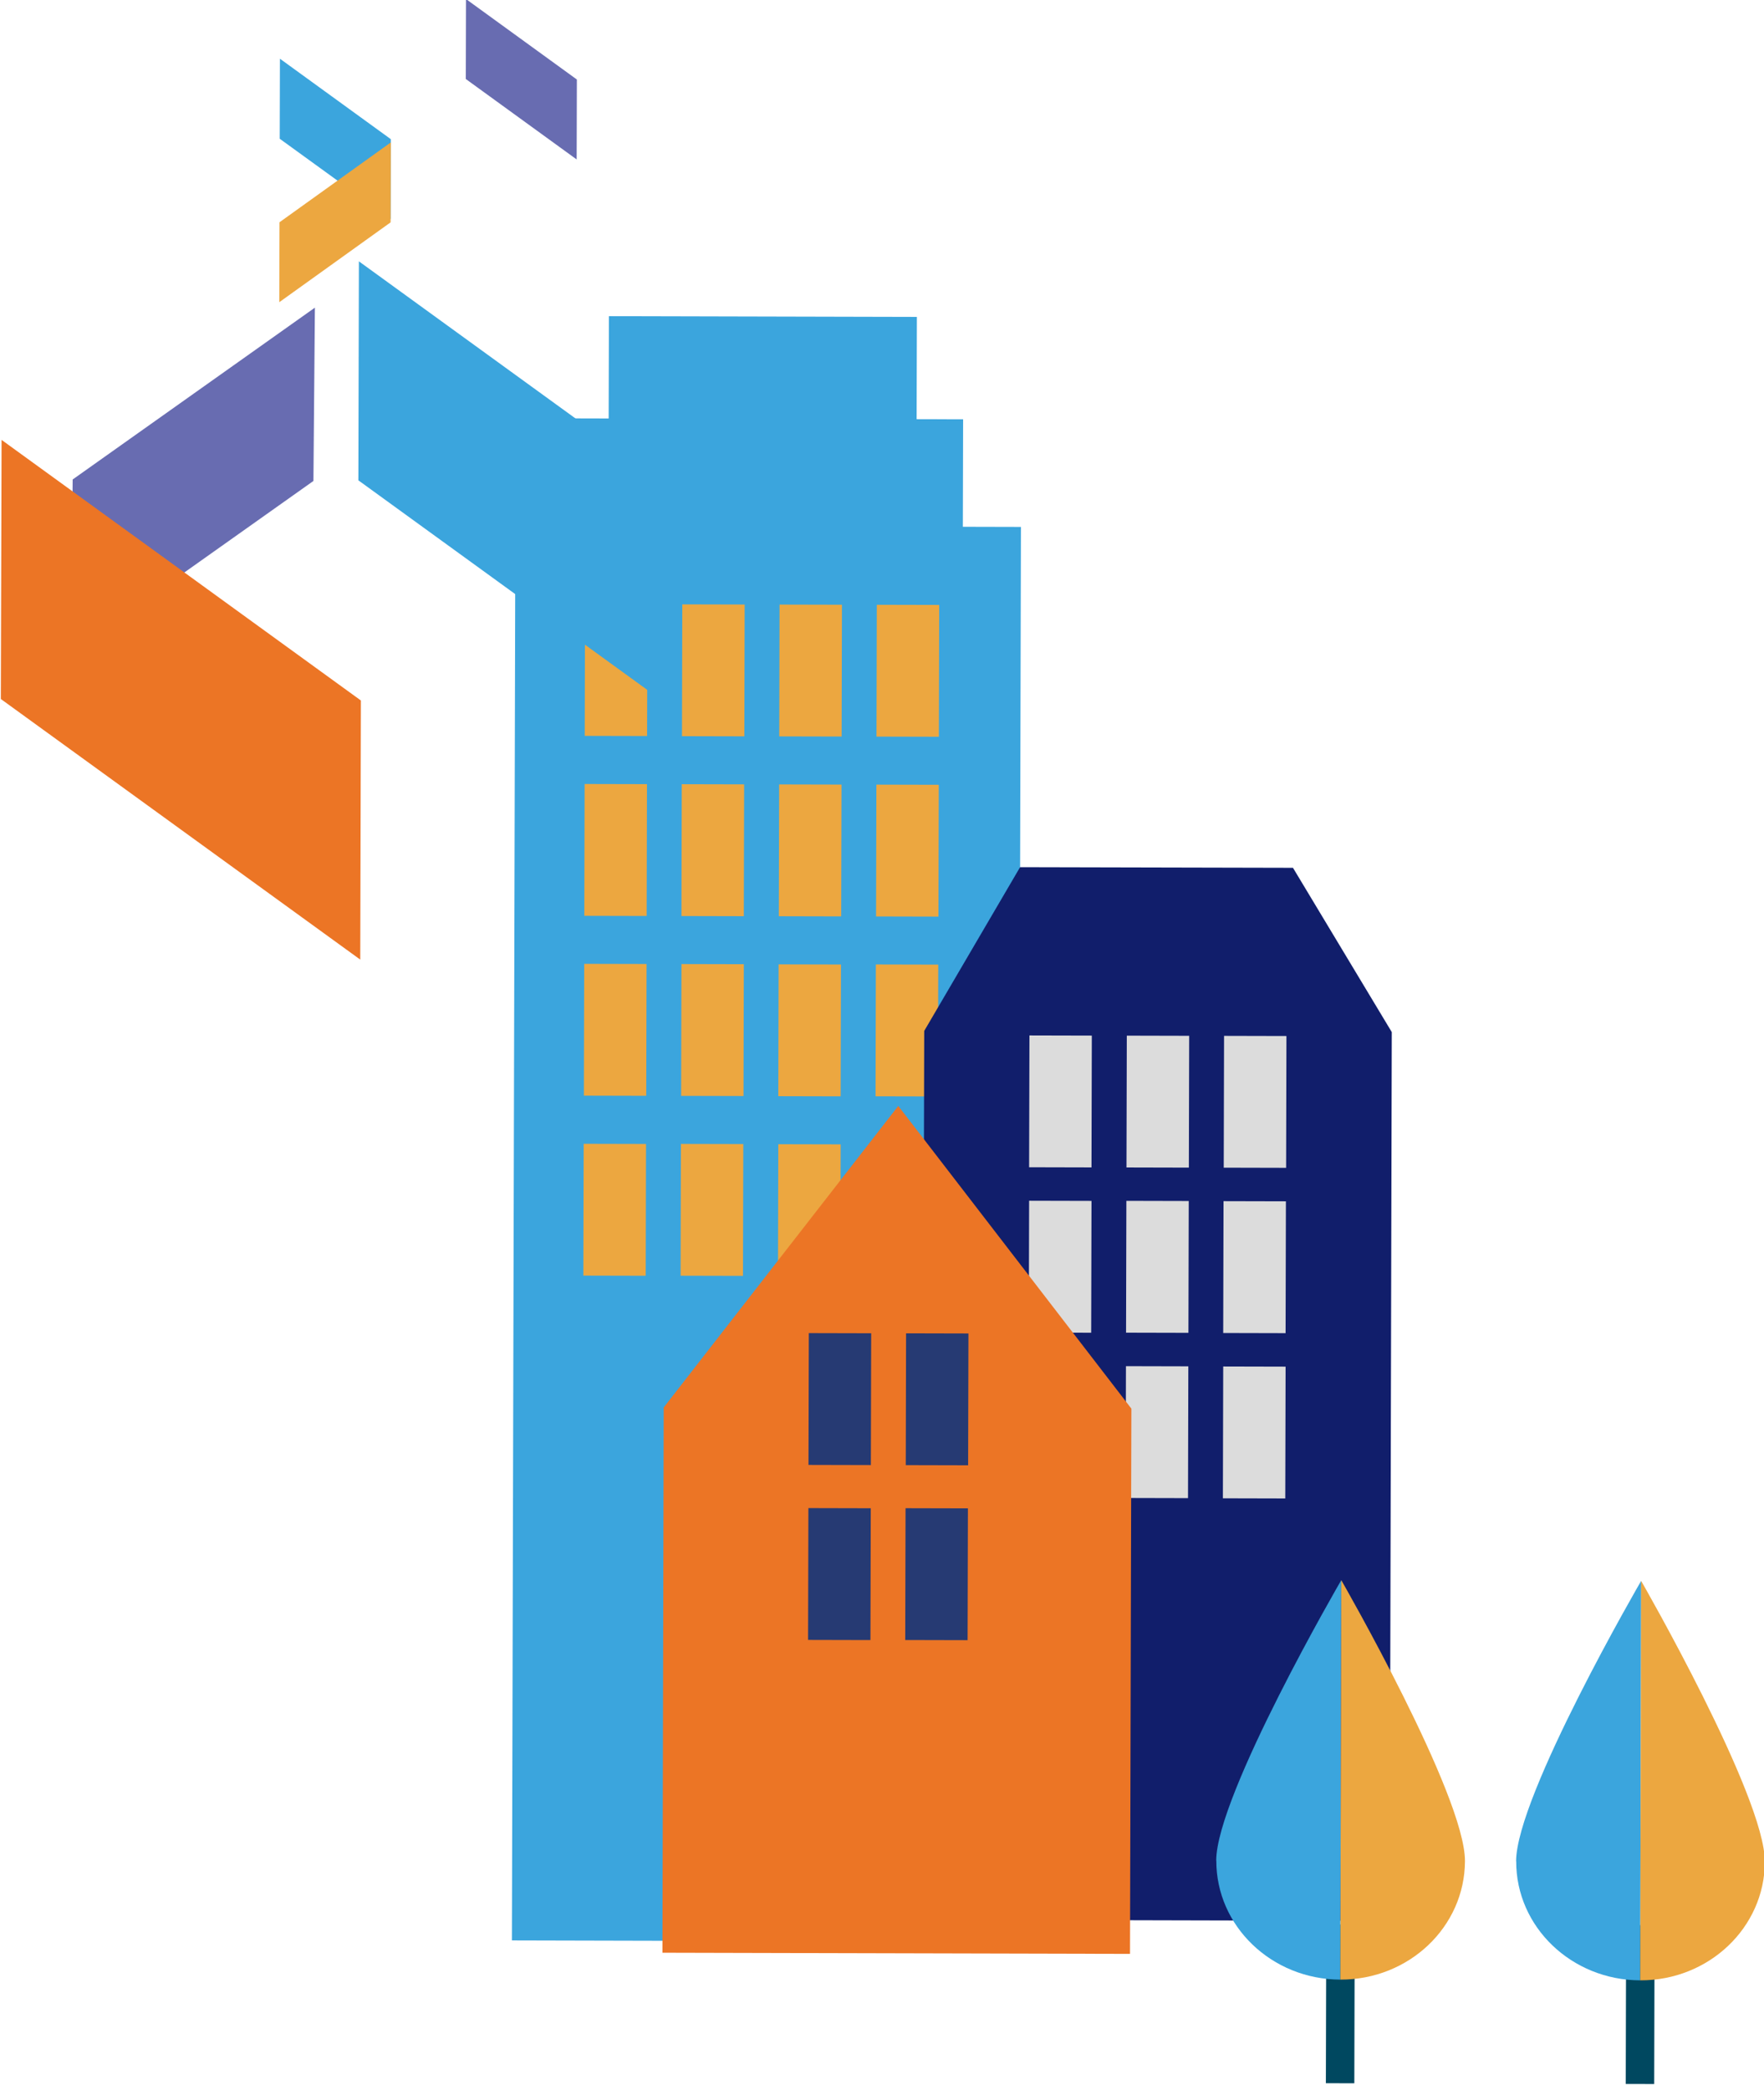
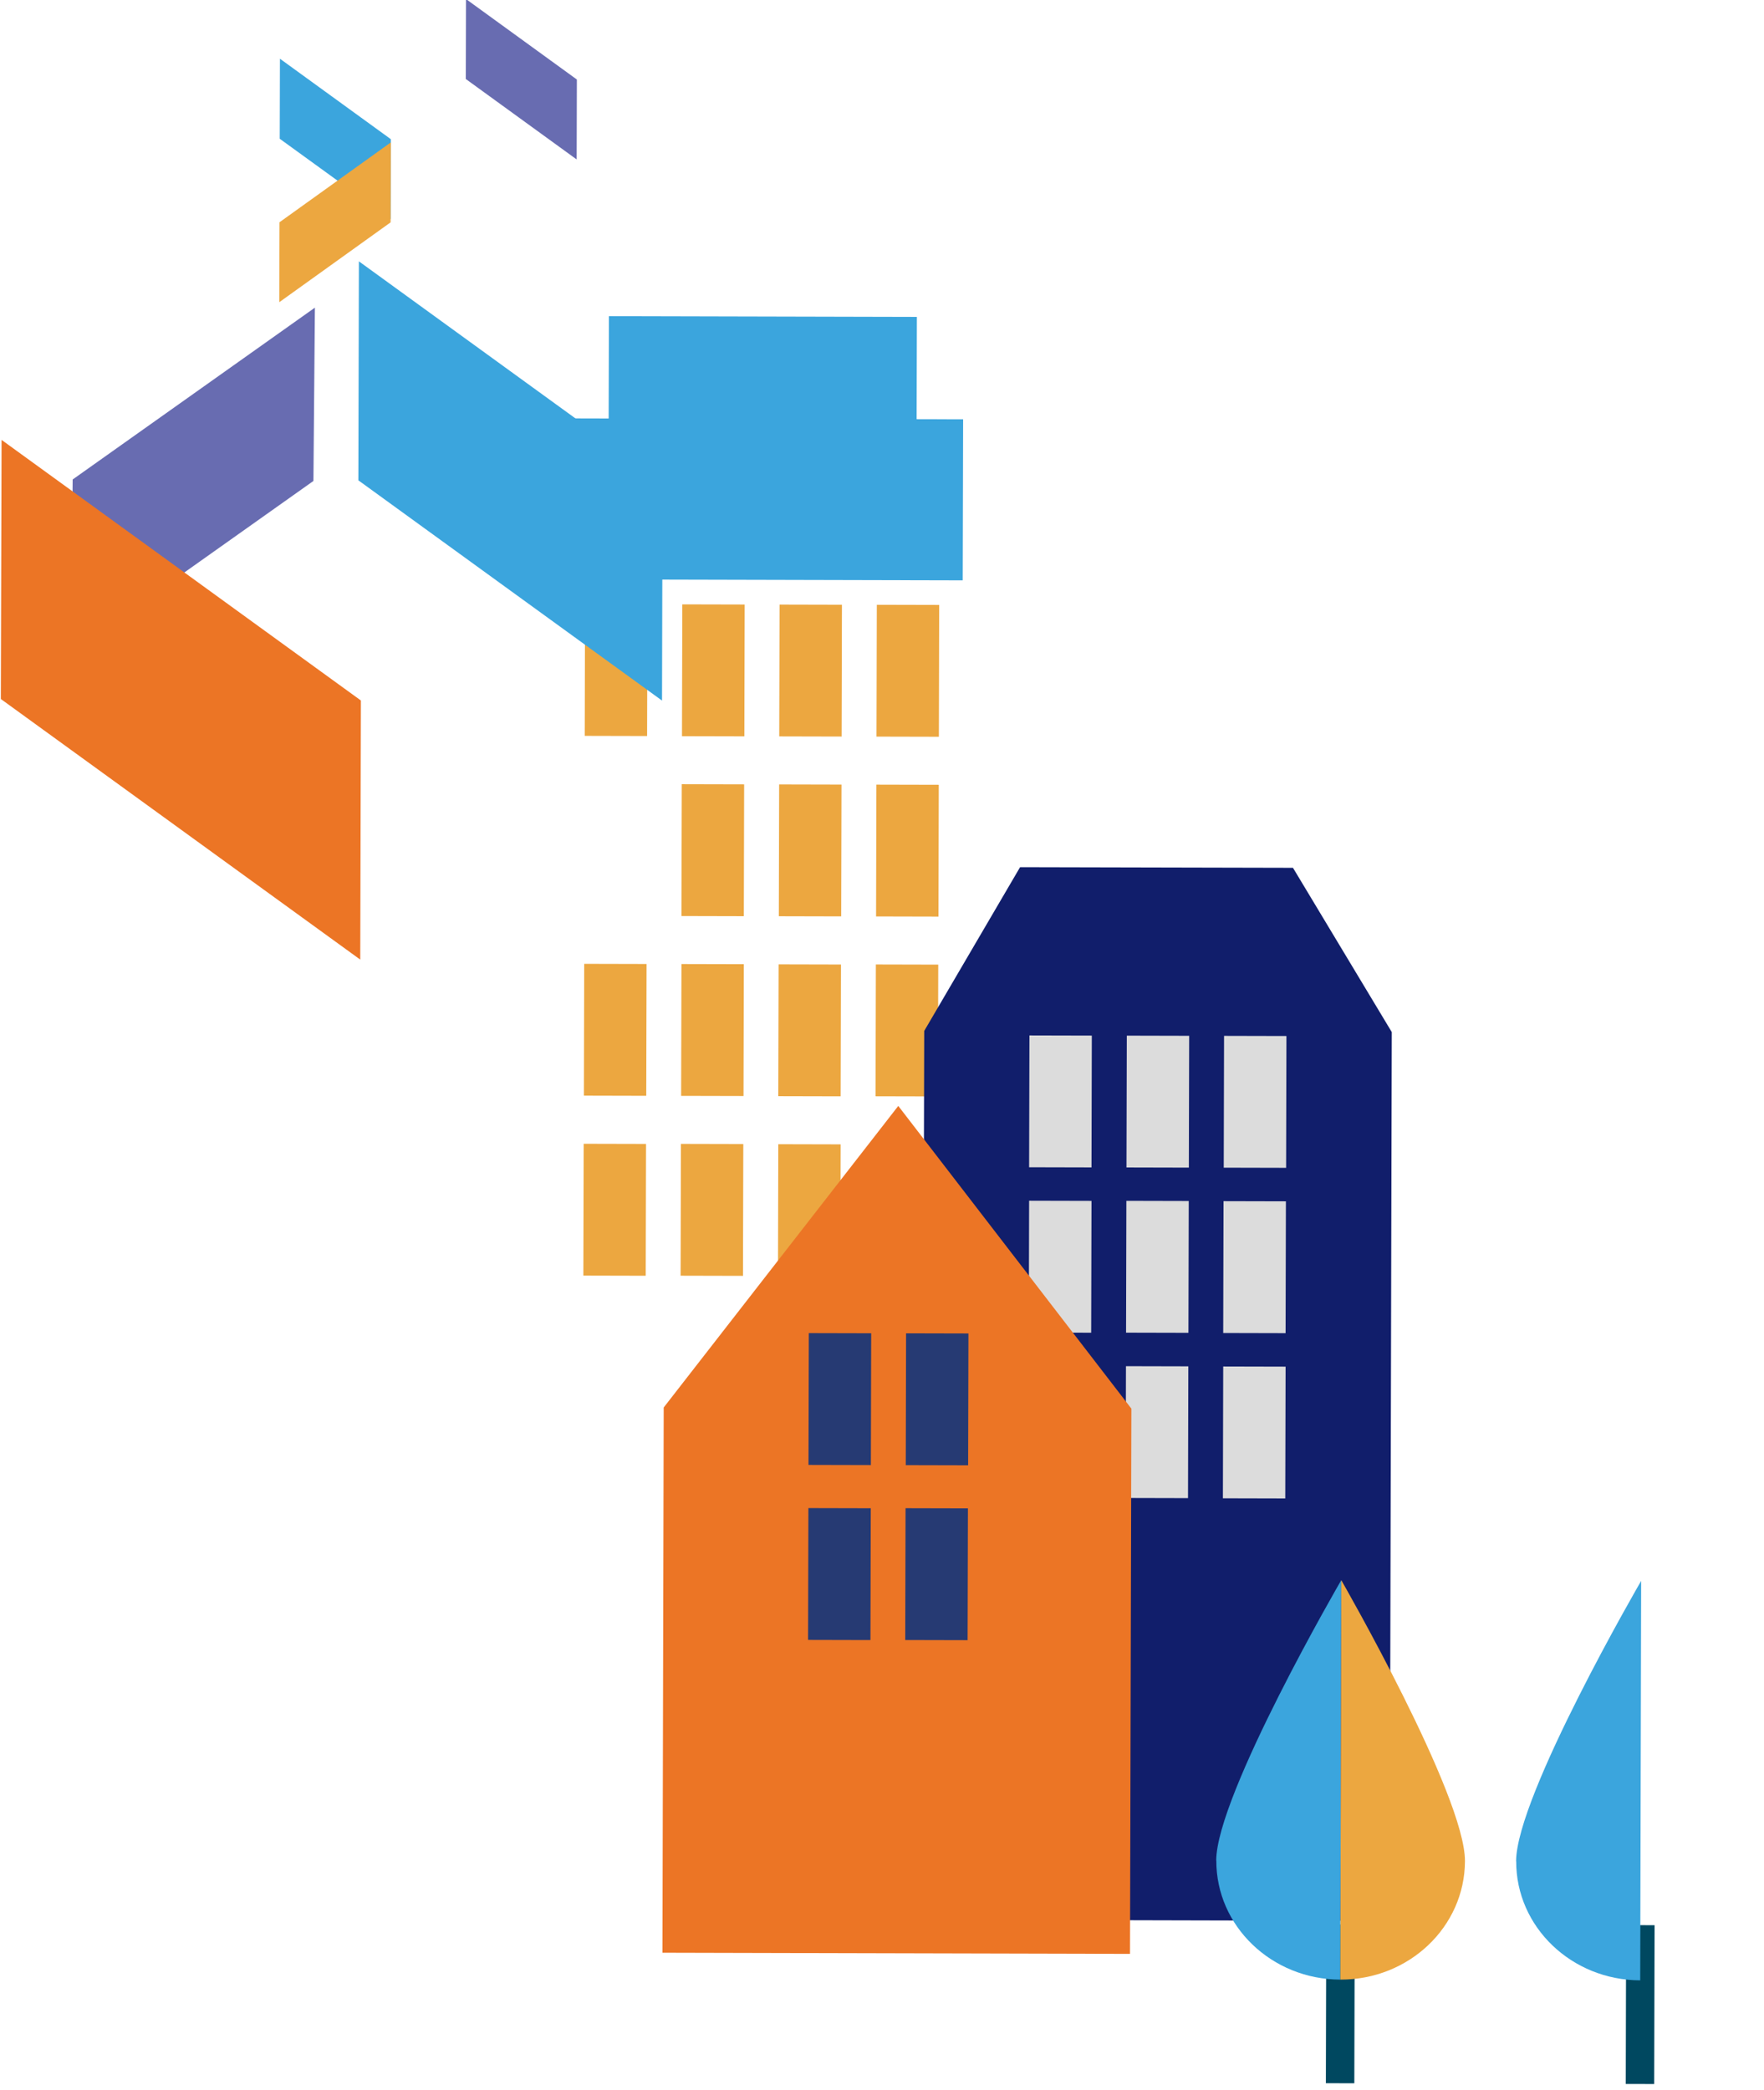
<svg xmlns="http://www.w3.org/2000/svg" id="uuid-e728395d-f705-4740-8bd2-6ccac4d2a957" data-name="Layer 1" viewBox="0 0 168 199">
  <defs>
    <style>
      .uuid-a46dff9e-132b-43cc-8ee4-653f7af2a75a {
        fill: #263a73;
      }

      .uuid-a46dff9e-132b-43cc-8ee4-653f7af2a75a, .uuid-46ee1eb5-e1cc-47d3-b6ac-11e876564007, .uuid-86c9725d-be12-4778-8aee-b8fb8ff6af63, .uuid-e07f81ac-30ee-4e4d-bc04-7b09c28bdddb, .uuid-539862b3-062f-431f-b222-7ddfac1691d7, .uuid-a2a3ab6f-1a64-4880-826d-8f409fd3802a, .uuid-67375861-6fd2-4a90-a300-f2dc705734aa, .uuid-e53d009c-d22d-4129-b8ca-23b238d7ae42 {
        stroke-width: 0px;
      }

      .uuid-46ee1eb5-e1cc-47d3-b6ac-11e876564007 {
        fill: #3ba5dd;
      }

      .uuid-86c9725d-be12-4778-8aee-b8fb8ff6af63 {
        fill: #111e6b;
      }

      .uuid-e07f81ac-30ee-4e4d-bc04-7b09c28bdddb {
        fill: #dcdcdc;
      }

      .uuid-539862b3-062f-431f-b222-7ddfac1691d7 {
        fill: #ec7525;
      }

      .uuid-a2a3ab6f-1a64-4880-826d-8f409fd3802a {
        fill: #eca740;
      }

      .uuid-67375861-6fd2-4a90-a300-f2dc705734aa {
        fill: #004860;
      }

      .uuid-e53d009c-d22d-4129-b8ca-23b238d7ae42 {
        fill: #686cb1;
      }
    </style>
  </defs>
  <g>
-     <rect class="uuid-46ee1eb5-e1cc-47d3-b6ac-11e876564007" x="5.64" y="93.38" width="134.69" height="48.15" transform="translate(-44.64 190.15) rotate(-89.86)" />
    <rect class="uuid-46ee1eb5-e1cc-47d3-b6ac-11e876564007" x="64.95" y="28.45" width="15.33" height="38.19" transform="translate(24.89 120.04) rotate(-89.86)" />
    <rect class="uuid-46ee1eb5-e1cc-47d3-b6ac-11e876564007" x="66.75" y="21.36" width="11.77" height="29.33" transform="translate(36.44 108.57) rotate(-89.86)" />
    <rect class="uuid-a2a3ab6f-1a64-4880-826d-8f409fd3802a" x="52.4" y="60.82" width="12.55" height="5.94" transform="translate(-5.26 122.31) rotate(-89.86)" />
    <rect class="uuid-a2a3ab6f-1a64-4880-826d-8f409fd3802a" x="61.66" y="60.85" width="12.55" height="5.94" transform="translate(3.95 131.6) rotate(-89.86)" />
    <rect class="uuid-a2a3ab6f-1a64-4880-826d-8f409fd3802a" x="70.93" y="60.87" width="12.55" height="5.94" transform="translate(13.17 140.89) rotate(-89.86)" />
    <rect class="uuid-a2a3ab6f-1a64-4880-826d-8f409fd3802a" x="80.19" y="60.89" width="12.55" height="5.94" transform="translate(22.39 150.17) rotate(-89.86)" />
-     <rect class="uuid-a2a3ab6f-1a64-4880-826d-8f409fd3802a" x="52.36" y="77.95" width="12.55" height="5.94" transform="translate(-22.43 139.36) rotate(-89.86)" />
    <rect class="uuid-a2a3ab6f-1a64-4880-826d-8f409fd3802a" x="61.62" y="77.97" width="12.55" height="5.94" transform="translate(-13.22 148.64) rotate(-89.86)" />
    <rect class="uuid-a2a3ab6f-1a64-4880-826d-8f409fd3802a" x="70.89" y="78" width="12.55" height="5.94" transform="translate(-4 157.93) rotate(-89.86)" />
    <rect class="uuid-a2a3ab6f-1a64-4880-826d-8f409fd3802a" x="80.15" y="78.02" width="12.55" height="5.94" transform="translate(5.22 167.21) rotate(-89.86)" />
    <rect class="uuid-a2a3ab6f-1a64-4880-826d-8f409fd3802a" x="52.32" y="95.08" width="12.55" height="5.94" transform="translate(-39.6 156.4) rotate(-89.86)" />
    <rect class="uuid-a2a3ab6f-1a64-4880-826d-8f409fd3802a" x="61.58" y="95.1" width="12.55" height="5.94" transform="translate(-30.38 165.68) rotate(-89.86)" />
    <rect class="uuid-a2a3ab6f-1a64-4880-826d-8f409fd3802a" x="70.84" y="95.12" width="12.55" height="5.94" transform="translate(-21.17 174.97) rotate(-89.86)" />
    <rect class="uuid-a2a3ab6f-1a64-4880-826d-8f409fd3802a" x="80.11" y="95.14" width="12.55" height="5.94" transform="translate(-11.95 184.25) rotate(-89.86)" />
    <rect class="uuid-a2a3ab6f-1a64-4880-826d-8f409fd3802a" x="52.27" y="112.2" width="12.55" height="5.94" transform="translate(-56.77 173.44) rotate(-89.86)" />
    <rect class="uuid-a2a3ab6f-1a64-4880-826d-8f409fd3802a" x="61.54" y="112.22" width="12.55" height="5.94" transform="translate(-47.55 182.72) rotate(-89.86)" />
    <rect class="uuid-a2a3ab6f-1a64-4880-826d-8f409fd3802a" x="70.8" y="112.25" width="12.55" height="5.94" transform="translate(-38.33 192.01) rotate(-89.86)" />
    <rect class="uuid-a2a3ab6f-1a64-4880-826d-8f409fd3802a" x="80.06" y="112.27" width="12.55" height="5.94" transform="translate(-29.12 201.3) rotate(-89.86)" />
  </g>
  <g>
    <polygon class="uuid-86c9725d-be12-4778-8aee-b8fb8ff6af63" points="132.35 182.88 87.81 182.77 88.02 98.15 97.15 82.56 123.14 82.62 132.55 98.26 132.35 182.88" />
    <rect class="uuid-e07f81ac-30ee-4e4d-bc04-7b09c28bdddb" x="94.73" y="101.89" width="12.55" height="5.94" transform="translate(-4.11 205.61) rotate(-89.86)" />
    <rect class="uuid-e07f81ac-30ee-4e4d-bc04-7b09c28bdddb" x="104" y="101.92" width="12.55" height="5.94" transform="translate(5.11 214.9) rotate(-89.86)" />
    <rect class="uuid-e07f81ac-30ee-4e4d-bc04-7b09c28bdddb" x="113.26" y="101.94" width="12.55" height="5.94" transform="translate(14.33 224.18) rotate(-89.86)" />
    <rect class="uuid-e07f81ac-30ee-4e4d-bc04-7b09c28bdddb" x="94.69" y="117.63" width="12.55" height="5.94" transform="translate(-19.88 221.27) rotate(-89.86)" />
    <rect class="uuid-e07f81ac-30ee-4e4d-bc04-7b09c28bdddb" x="103.96" y="117.65" width="12.55" height="5.94" transform="translate(-10.66 230.55) rotate(-89.86)" />
    <rect class="uuid-e07f81ac-30ee-4e4d-bc04-7b09c28bdddb" x="113.22" y="117.67" width="12.55" height="5.94" transform="translate(-1.45 239.84) rotate(-89.86)" />
    <rect class="uuid-e07f81ac-30ee-4e4d-bc04-7b09c28bdddb" x="94.65" y="133.36" width="12.55" height="5.94" transform="translate(-35.65 236.93) rotate(-89.86)" />
    <rect class="uuid-e07f81ac-30ee-4e4d-bc04-7b09c28bdddb" x="103.92" y="133.39" width="12.55" height="5.94" transform="translate(-26.44 246.21) rotate(-89.86)" />
    <rect class="uuid-e07f81ac-30ee-4e4d-bc04-7b09c28bdddb" x="113.18" y="133.41" width="12.55" height="5.94" transform="translate(-17.22 255.5) rotate(-89.86)" />
  </g>
  <g>
    <polygon class="uuid-539862b3-062f-431f-b222-7ddfac1691d7" points="107.62 186.02 63.09 185.91 63.21 134 85.55 105.29 107.75 134.11 107.62 186.02" />
    <rect class="uuid-a46dff9e-132b-43cc-8ee4-653f7af2a75a" x="73.71" y="130.23" width="12.55" height="5.94" transform="translate(-53.41 212.86) rotate(-89.86)" />
    <rect class="uuid-a46dff9e-132b-43cc-8ee4-653f7af2a75a" x="82.98" y="130.26" width="12.55" height="5.94" transform="translate(-44.2 222.15) rotate(-89.86)" />
    <rect class="uuid-a46dff9e-132b-43cc-8ee4-653f7af2a75a" x="73.67" y="146.89" width="12.55" height="5.94" transform="translate(-70.11 229.44) rotate(-89.86)" />
    <rect class="uuid-a46dff9e-132b-43cc-8ee4-653f7af2a75a" x="82.94" y="146.91" width="12.55" height="5.94" transform="translate(-60.9 238.72) rotate(-89.86)" />
  </g>
  <g>
    <rect class="uuid-67375861-6fd2-4a90-a300-f2dc705734aa" x="120.09" y="189.43" width="15.12" height="2.71" transform="translate(-63.45 317.96) rotate(-89.86)" />
    <g>
      <path class="uuid-46ee1eb5-e1cc-47d3-b6ac-11e876564007" d="m115.84,177.13c-.02,6.25,5.27,11.32,11.81,11.34l.09-38.03s-11.89,20.45-11.91,26.69Z" />
      <path class="uuid-a2a3ab6f-1a64-4880-826d-8f409fd3802a" d="m139.52,177.19c.02-6.25-11.78-26.75-11.78-26.75l-.09,38.03c6.54.02,11.85-5.03,11.87-11.28Z" />
    </g>
  </g>
  <g>
    <rect class="uuid-67375861-6fd2-4a90-a300-f2dc705734aa" x="148.65" y="189.5" width="15.12" height="2.71" transform="translate(-35.03 346.59) rotate(-89.86)" />
    <g>
      <path class="uuid-46ee1eb5-e1cc-47d3-b6ac-11e876564007" d="m144.4,177.2c-.02,6.25,5.27,11.32,11.81,11.34l.09-38.03s-11.89,20.45-11.91,26.69Z" />
-       <path class="uuid-a2a3ab6f-1a64-4880-826d-8f409fd3802a" d="m168.08,177.26c.02-6.25-11.78-26.75-11.78-26.75l-.09,38.03c6.54.02,11.85-5.03,11.87-11.28Z" />
    </g>
  </g>
  <polygon class="uuid-e53d009c-d22d-4129-b8ca-23b238d7ae42" points="6.78 62.14 6.92 45.65 29.99 29.29 29.85 45.79 6.78 62.14" />
  <g>
    <polygon class="uuid-539862b3-062f-431f-b222-7ddfac1691d7" points="34.31 91.36 .08 66.55 .15 41.88 34.37 66.69 34.31 91.36" />
    <polygon class="uuid-e53d009c-d22d-4129-b8ca-23b238d7ae42" points="54.92 15.18 44.36 7.52 44.38 -.09 54.94 7.57 54.92 15.18" />
    <polygon class="uuid-46ee1eb5-e1cc-47d3-b6ac-11e876564007" points="37.2 20.86 26.64 13.21 26.66 5.59 37.22 13.25 37.2 20.86" />
    <polygon class="uuid-a2a3ab6f-1a64-4880-826d-8f409fd3802a" points="26.6 28.77 37.2 21.17 37.22 13.56 26.62 21.16 26.6 28.77" />
  </g>
  <polygon class="uuid-46ee1eb5-e1cc-47d3-b6ac-11e876564007" points="63.05 66.7 34.13 45.73 34.18 24.88 63.1 45.85 63.05 66.7" />
</svg>